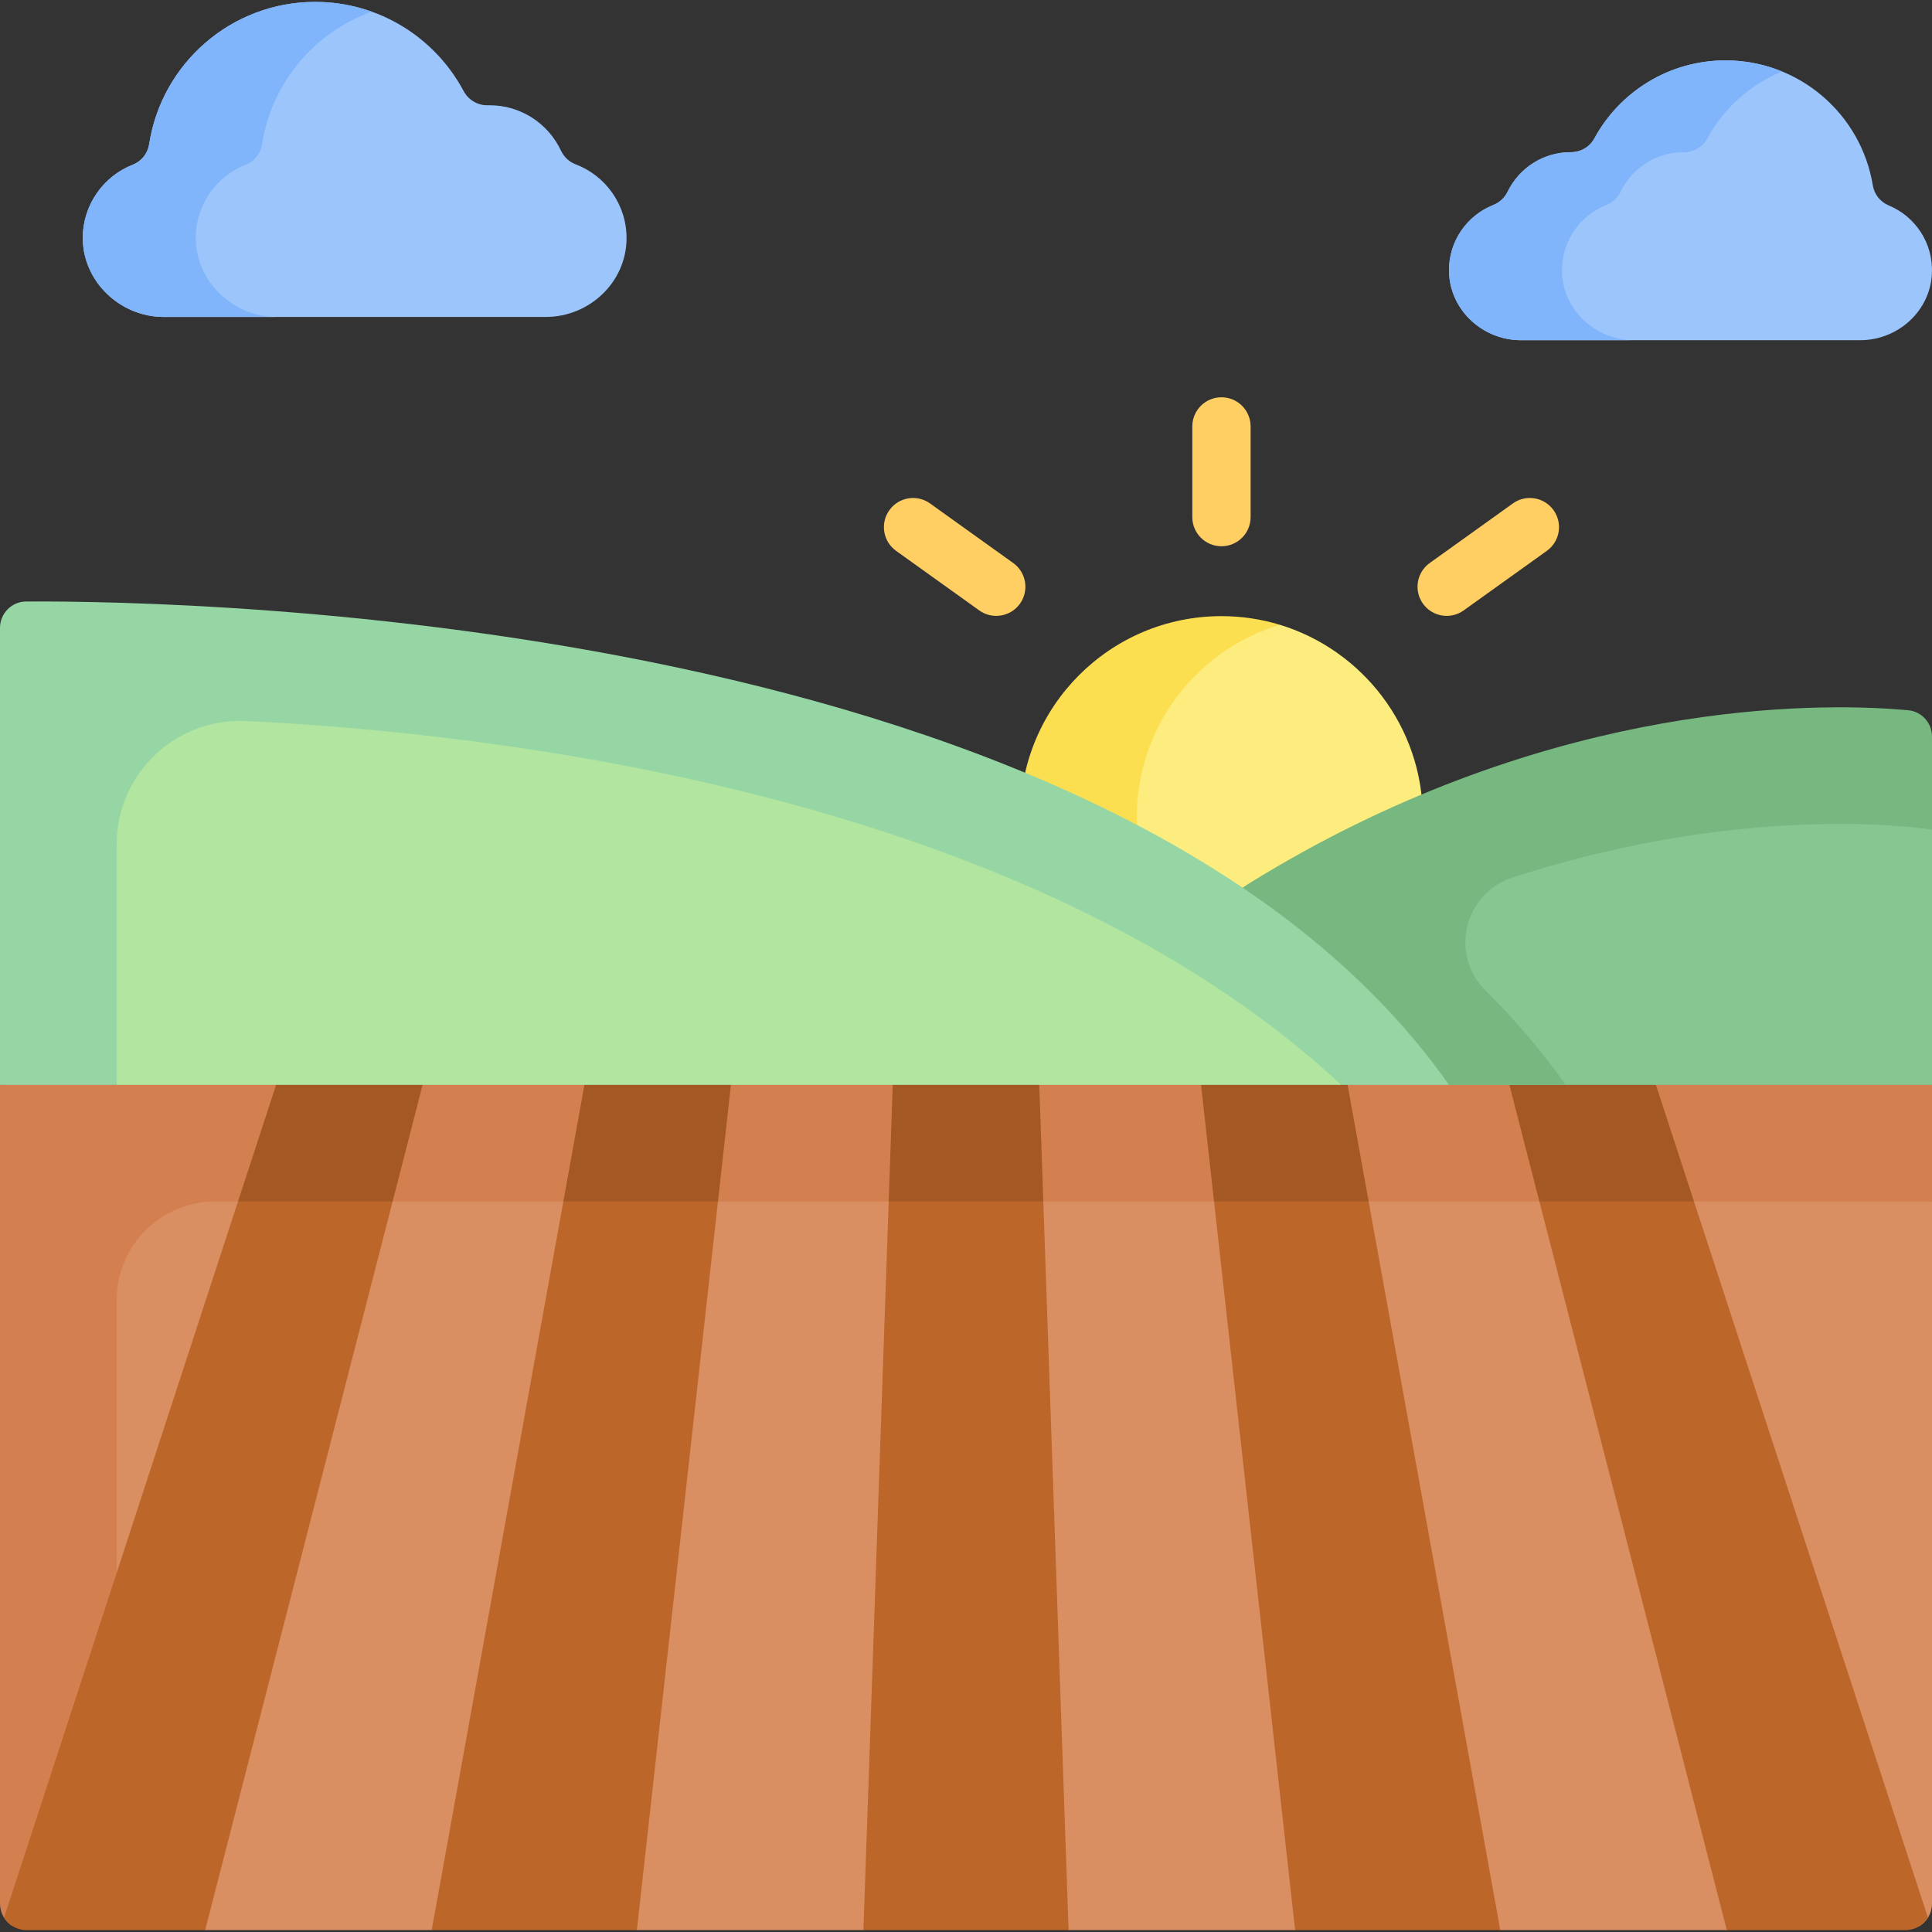
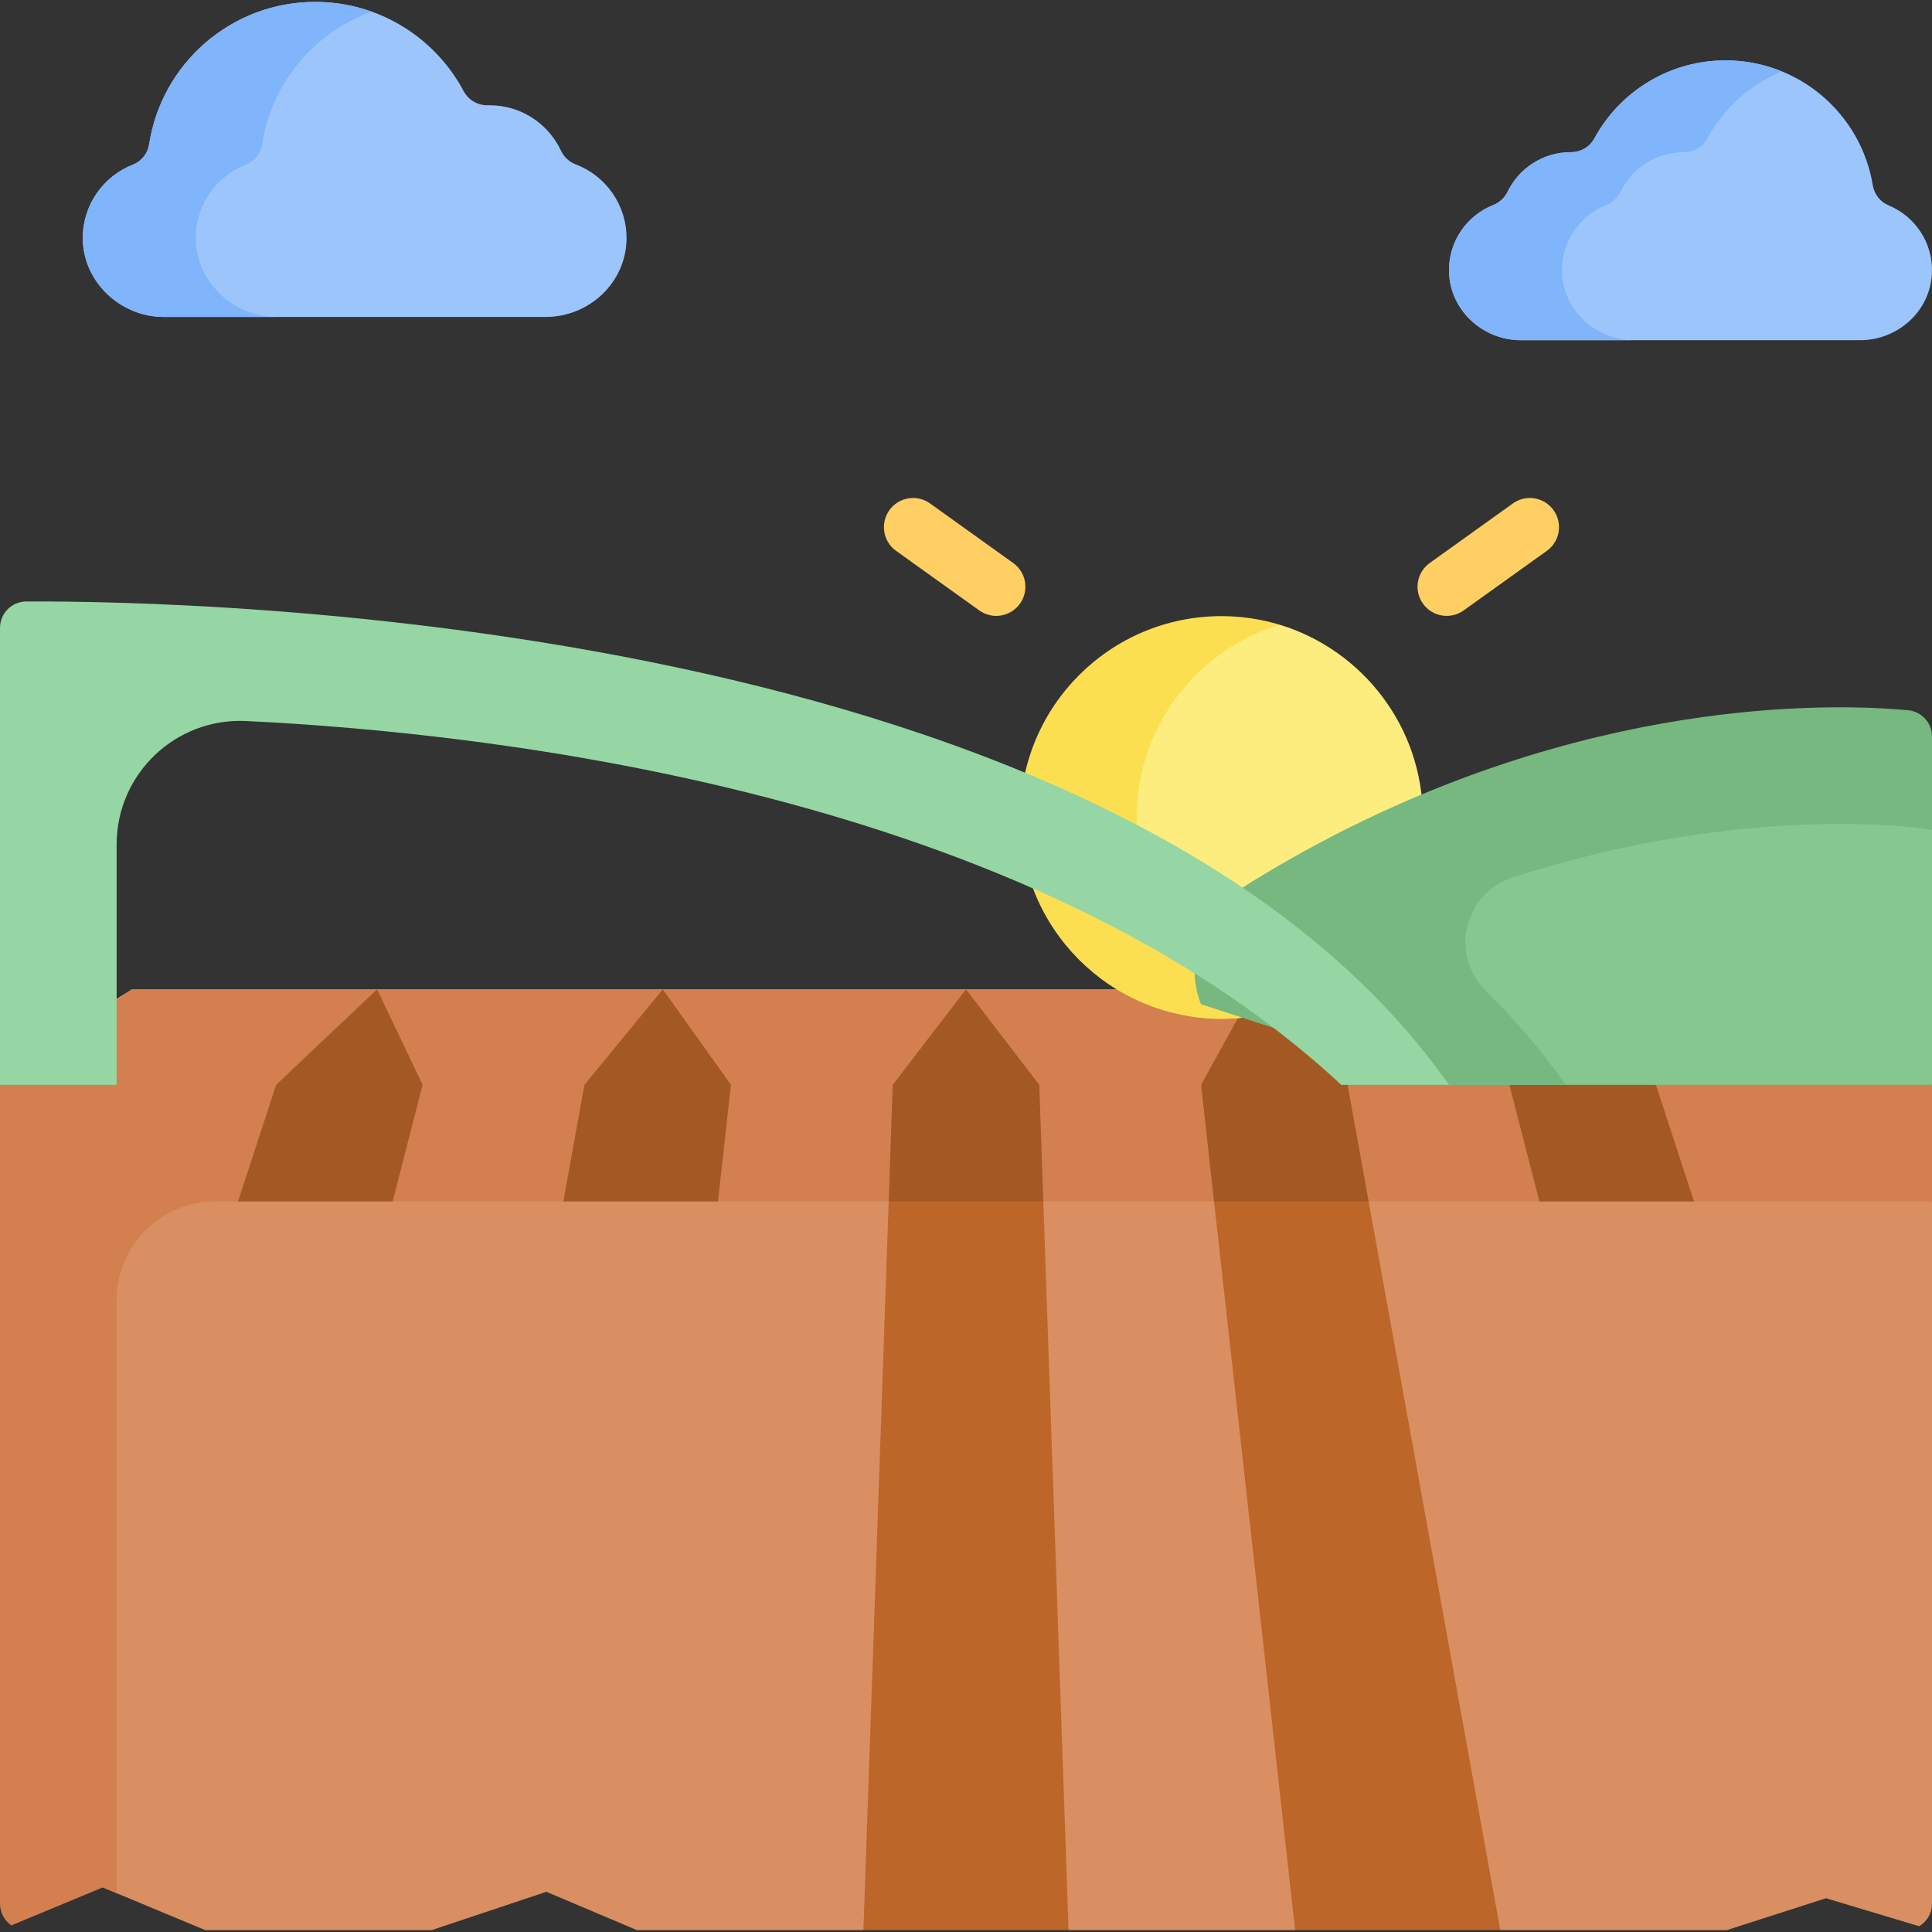
<svg xmlns="http://www.w3.org/2000/svg" id="Capa_1" enable-background="new 0 0 512 512" height="512" viewBox="0 0 512 512" width="512">
  <rect x="0" y="0" width="512" height="512" fill="#333333" stroke="none" />
  <g>
    <path d="m34.961 262.179-25.625 15.843-5.872 169.612 6.558 46.941 17.204 5.609 27.146 11.313h60.035l30.389-10.153 23.982 10.153h60.035l27.187-9.561 27.186 9.561h60.035l25.941-10.399 28.43 10.399h60.035l26.289-8.444 24.702 7.427c2.024-1.227 3.381-3.444 3.381-5.983v-186.095l-38.469-56.223z" fill="#d98f61" />
    <path d="m34.961 262.179-34.961 25.318v217c0 2.383 1.193 4.484 3.012 5.749l24.214-10.062 3.68 1.533v-157.178c0-14.435 11.702-26.136 26.136-26.136h454.958v-30.906l-38.469-25.318z" fill="#d37f50" />
    <g fill="#bd6629">
-       <path d="m510.926 508.21-62-189.808-28.774-22.403-12.202 22.403 49.677 193.095h47.373c2.5 0 4.688-1.315 5.926-3.287z" />
-       <path d="m91.661 296.333-28.588 22.069-62 189.808c1.238 1.972 3.426 3.287 5.926 3.287h47.372l49.677-193.095z" />
      <path d="m283.186 511.497h-54.372l6.698-193.095 22.22-22.556 18.756 22.556z" />
      <path d="m397.593 511.497h-54.372l-21.489-193.095 16.615-21.419 24.36 21.419z" />
-       <path d="m168.779 511.497h-54.372l35-193.726 25.148-27.48 15.713 28.111z" />
    </g>
    <path d="m104.049 318.402 7.951-30.905-12.066-25.318-26.765 25.318-10.096 30.905z" fill="#a45924" />
    <path d="m190.268 318.402 3.44-30.905-18.068-25.318h-.001l-20.763 25.318-5.583 30.905z" fill="#a45924" />
    <path d="m276.488 318.402-1.072-30.905-19.416-25.318-19.416 25.318-1.072 30.905z" fill="#a45924" />
    <path d="m357.124 287.497-24.852-25.318-13.98 25.318 3.44 30.905h40.975z" fill="#a45924" />
    <path d="m438.831 287.497-24.555-25.318-14.276 25.318 7.951 30.905h40.976z" fill="#a45924" />
    <g>
      <path d="m377.053 216.635c0 29.466-23.887 53.353-53.353 53.353s-42.146-23.887-42.146-53.353 12.392-51.335 41.858-51.335c5.42 0 15.741.263 15.741.263 21.866 6.666 37.9 27.026 37.9 51.072z" fill="#fced7e" />
    </g>
    <path d="m301.253 216.635c0-24.091 15.971-44.445 37.9-51.071-4.892-1.478-10.078-2.281-15.453-2.281-29.466 0-53.353 23.887-53.353 53.353s23.887 53.353 53.353 53.353c5.375 0 10.56-.803 15.453-2.281-21.929-6.628-37.9-26.982-37.9-51.073z" fill="#fcdf51" />
    <path d="m512 219.876-7.998-24.488c-21.314-1.96-87.822-7.468-168.213 42.083-22.132 13.642-17.496 28.635-17.496 28.635l65.707 21.391h128z" fill="#85c691" />
    <path d="m345.196 225.814c-4.185 2.351-8.128 4.572-13.603 7.946-22.132 13.642-13.301 32.345-13.301 32.345l7.821 2.546 57.887 18.846h30.906c-6.293-8.946-13.414-17.265-21.226-25.005-9.614-9.526-5.659-25.811 7.22-29.972 63.893-20.642 111.1-12.644 111.1-12.644v-24.703c0-3.609-2.742-6.626-6.336-6.957-20.117-1.847-85.642-3.765-160.468 37.598z" fill="#77b780" />
    <g>
      <g>
        <path d="m152.531 43.541c-1.716-.649-3.085-1.957-3.865-3.618-3.336-7.108-10.557-12.031-18.928-12.031-.155 0-.309.002-.464.005-2.694.06-5.152-1.406-6.42-3.784-7.49-14.048-22.286-23.61-39.318-23.61-22.272 0-40.723 16.351-44.008 37.703-.375 2.435-1.989 4.516-4.284 5.412-7.774 3.032-13.288 10.58-13.309 19.424-.027 11.526 9.897 20.951 21.423 20.951h101.263c11.556 0 21.316-9.156 21.419-20.712.08-9.022-5.558-16.734-13.509-19.74z" fill="#9cc6fb" />
      </g>
    </g>
    <path d="m51.876 63.042c.02-8.843 5.534-16.392 13.309-19.424 2.295-.895 3.91-2.977 4.284-5.412 2.512-16.317 13.884-29.704 29.045-35.115-4.681-1.672-9.722-2.588-14.977-2.588-22.272 0-40.723 16.351-44.008 37.703-.375 2.435-1.989 4.516-4.284 5.412-7.775 3.032-13.289 10.581-13.31 19.424-.026 11.526 9.897 20.951 21.423 20.951h29.941c-11.526-.001-21.449-9.425-21.423-20.951z" fill="#80b4fb" />
    <g>
      <g>
        <path d="m395.744 54.326c1.679-.664 3.015-1.937 3.806-3.559 3.013-6.181 9.356-10.44 16.695-10.44h.045c2.592.006 4.973-1.337 6.209-3.615 6.695-12.336 19.761-20.712 34.784-20.712 19.652 0 35.955 14.332 39.03 33.114.392 2.392 1.978 4.397 4.218 5.324 7.007 2.901 11.853 9.965 11.445 18.111-.499 9.955-9.057 17.61-19.024 17.61h-89.871c-10.293 0-19.016-8.154-19.081-18.447-.049-7.896 4.832-14.653 11.744-17.386z" fill="#9cc6fb" />
      </g>
    </g>
    <path d="m413.941 71.712c-.049-7.895 4.831-14.653 11.743-17.385 1.679-.663 3.015-1.937 3.806-3.559 3.013-6.181 9.356-10.44 16.695-10.44h.045c2.592.006 4.973-1.337 6.209-3.615 4.336-7.988 11.351-14.297 19.83-17.765-4.623-1.896-9.68-2.948-14.986-2.948-15.023 0-28.089 8.376-34.784 20.713-1.236 2.278-3.617 3.621-6.209 3.615-.015 0-.03 0-.045 0-7.339 0-13.681 4.259-16.695 10.44-.791 1.623-2.128 2.896-3.806 3.559-6.912 2.732-11.793 9.49-11.743 17.385.064 10.292 8.788 18.447 19.081 18.447h29.941c-10.294 0-19.017-8.155-19.082-18.447z" fill="#80b4fb" />
-     <path d="m18.602 173.644c44.446-.237 249.675-10.063 336.838 113.853h-324.534l-23.801-110.525c0-3.845 7.652-3.308 11.497-3.328z" fill="#b2e59f" />
    <path d="m65.201 191.079c65.005 3.12 207.073 18.993 290.239 96.418h28.56c-87.164-123.916-332.608-128.333-377.054-128.096-3.845.02-6.946 3.141-6.946 6.986v121.11h30.906v-63.708c0-18.697 15.62-33.607 34.295-32.71z" fill="#95d6a4" />
    <g fill="#ffcf64">
-       <path d="m323.7 105.28c-4.267 0-7.726 3.459-7.726 7.726v24.028c0 4.268 3.459 7.726 7.726 7.726s7.726-3.459 7.726-7.726v-24.028c.001-4.268-3.459-7.726-7.726-7.726z" />
      <path d="m411.708 135.201c-2.486-3.47-7.311-4.27-10.781-1.782l-22.041 15.789c-3.469 2.485-4.267 7.311-1.782 10.78 2.482 3.465 7.308 4.271 10.781 1.782l22.041-15.789c3.47-2.485 4.267-7.311 1.782-10.78z" />
      <path d="m268.514 149.208-22.041-15.789c-3.469-2.486-8.296-1.688-10.781 1.782-2.485 3.469-1.687 8.295 1.782 10.78l22.041 15.789c3.49 2.501 8.311 1.667 10.781-1.782 2.485-3.469 1.687-8.295-1.782-10.78z" />
    </g>
  </g>
</svg>